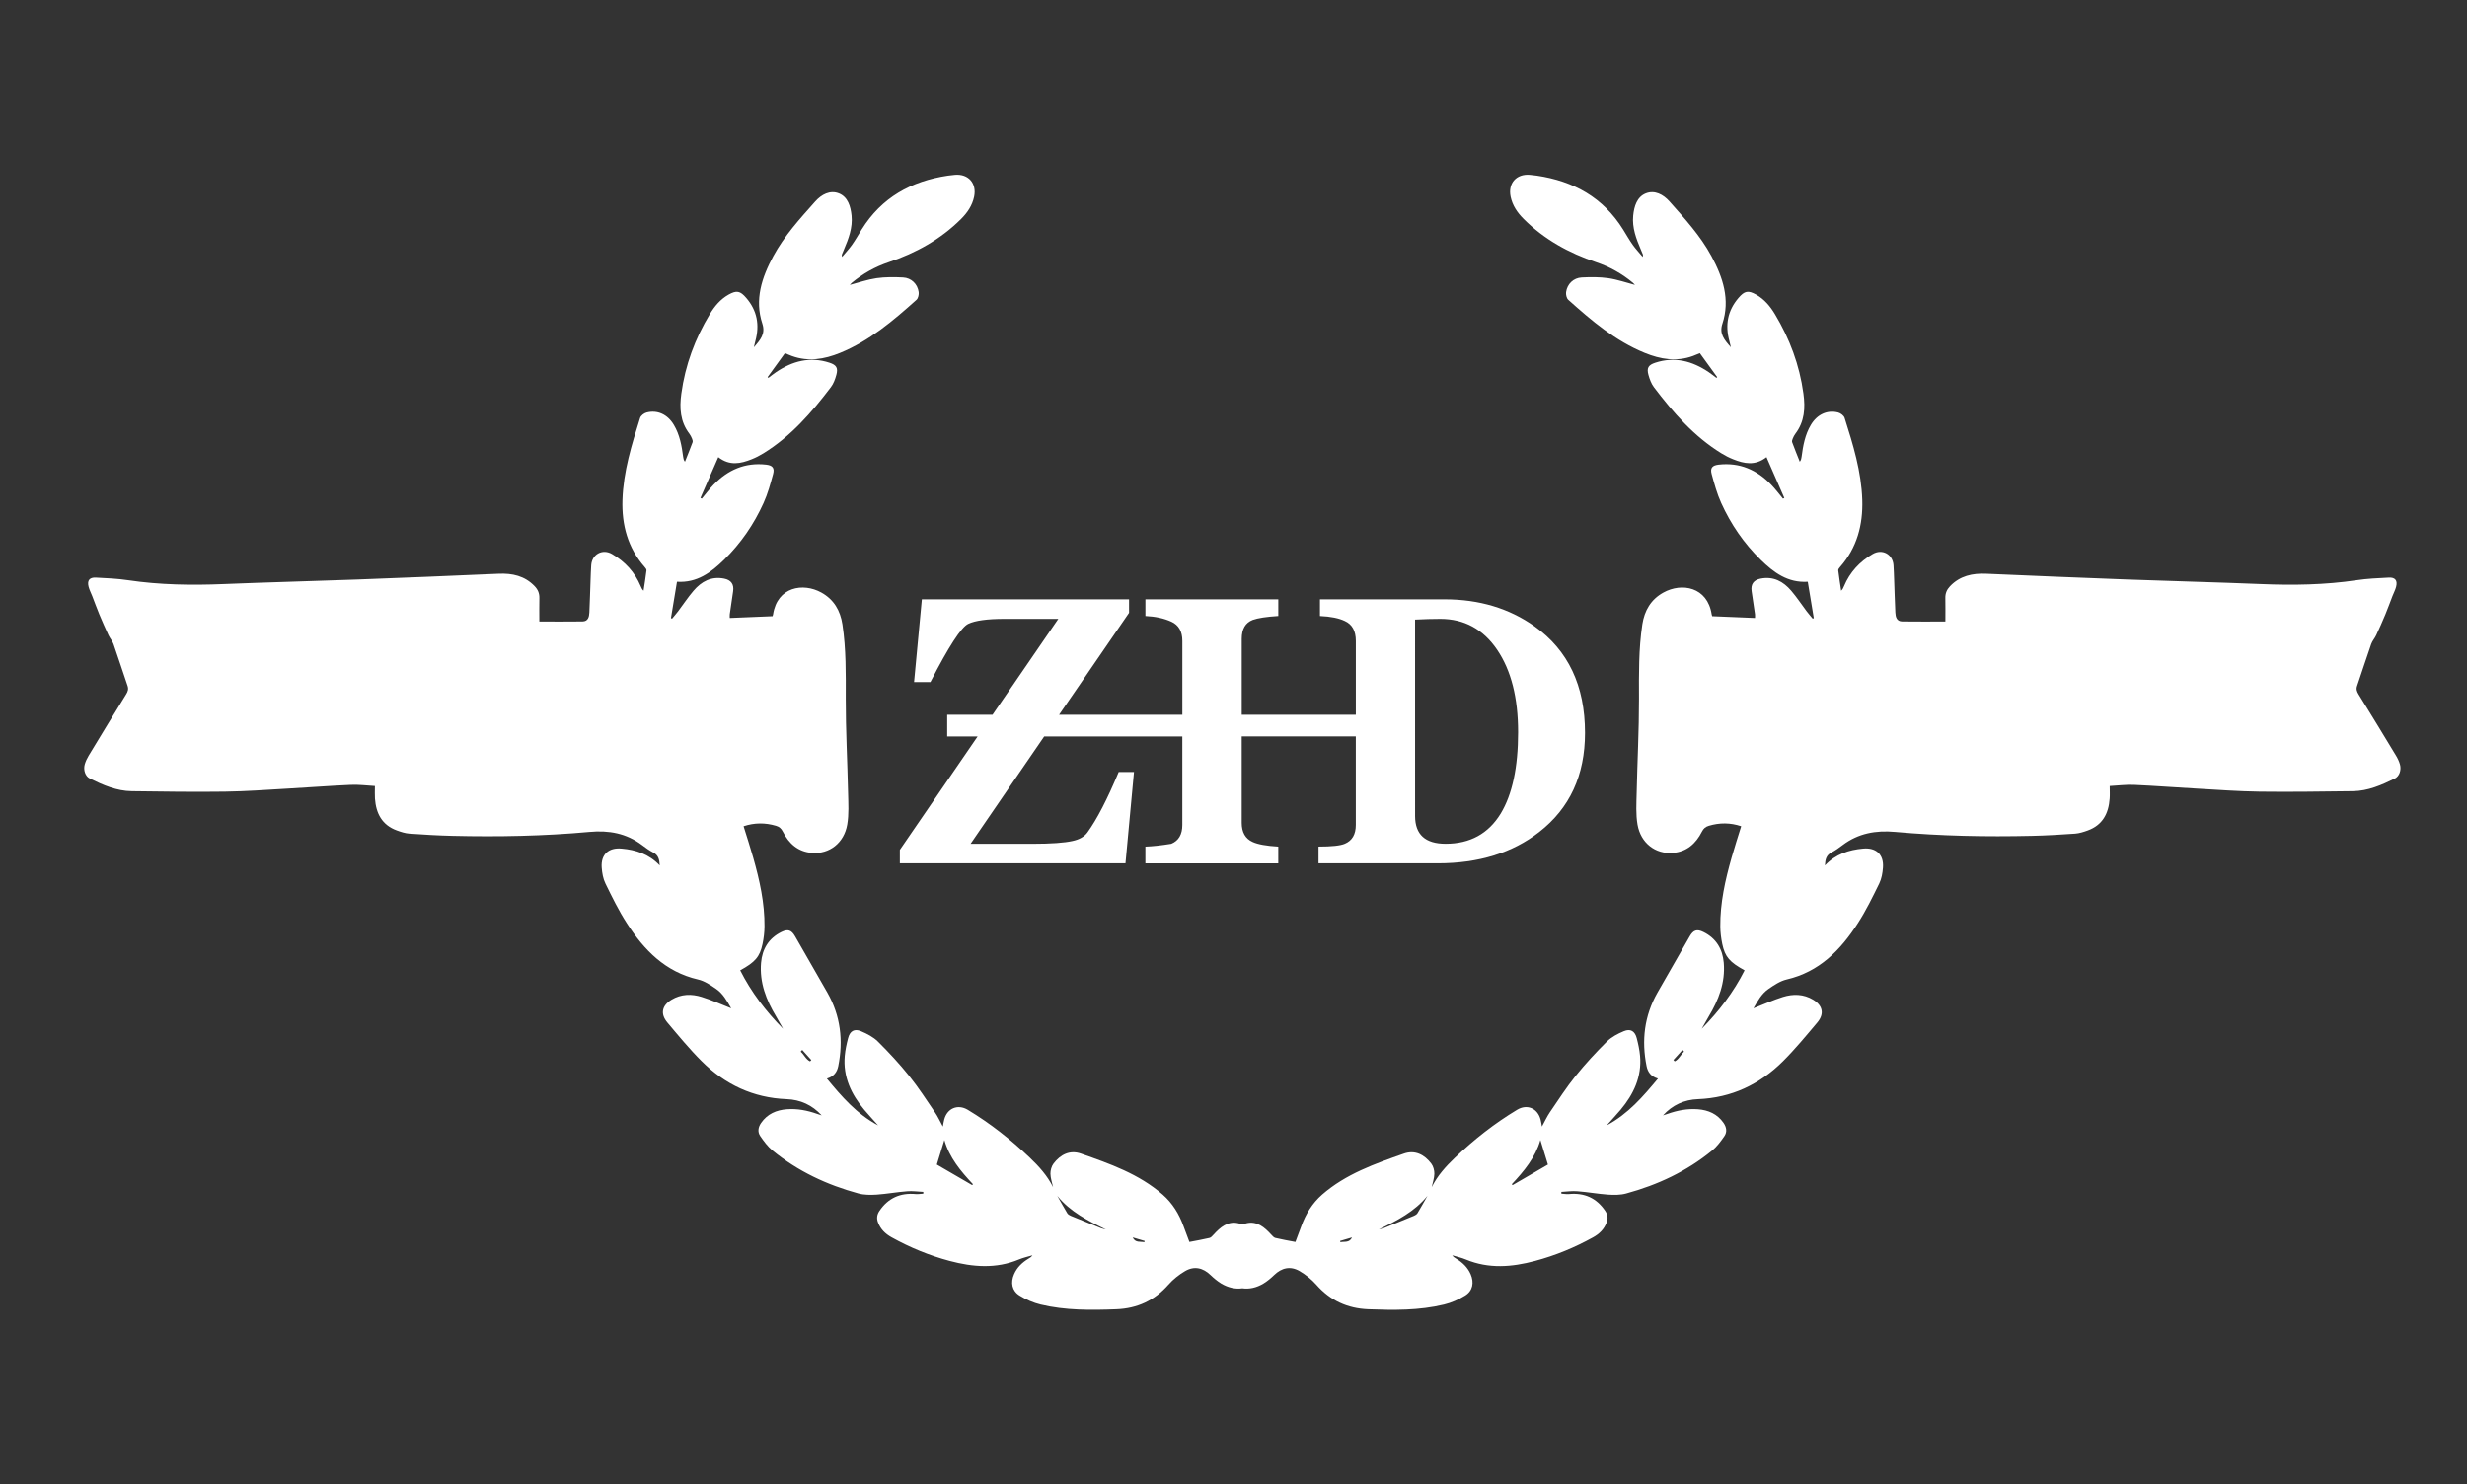
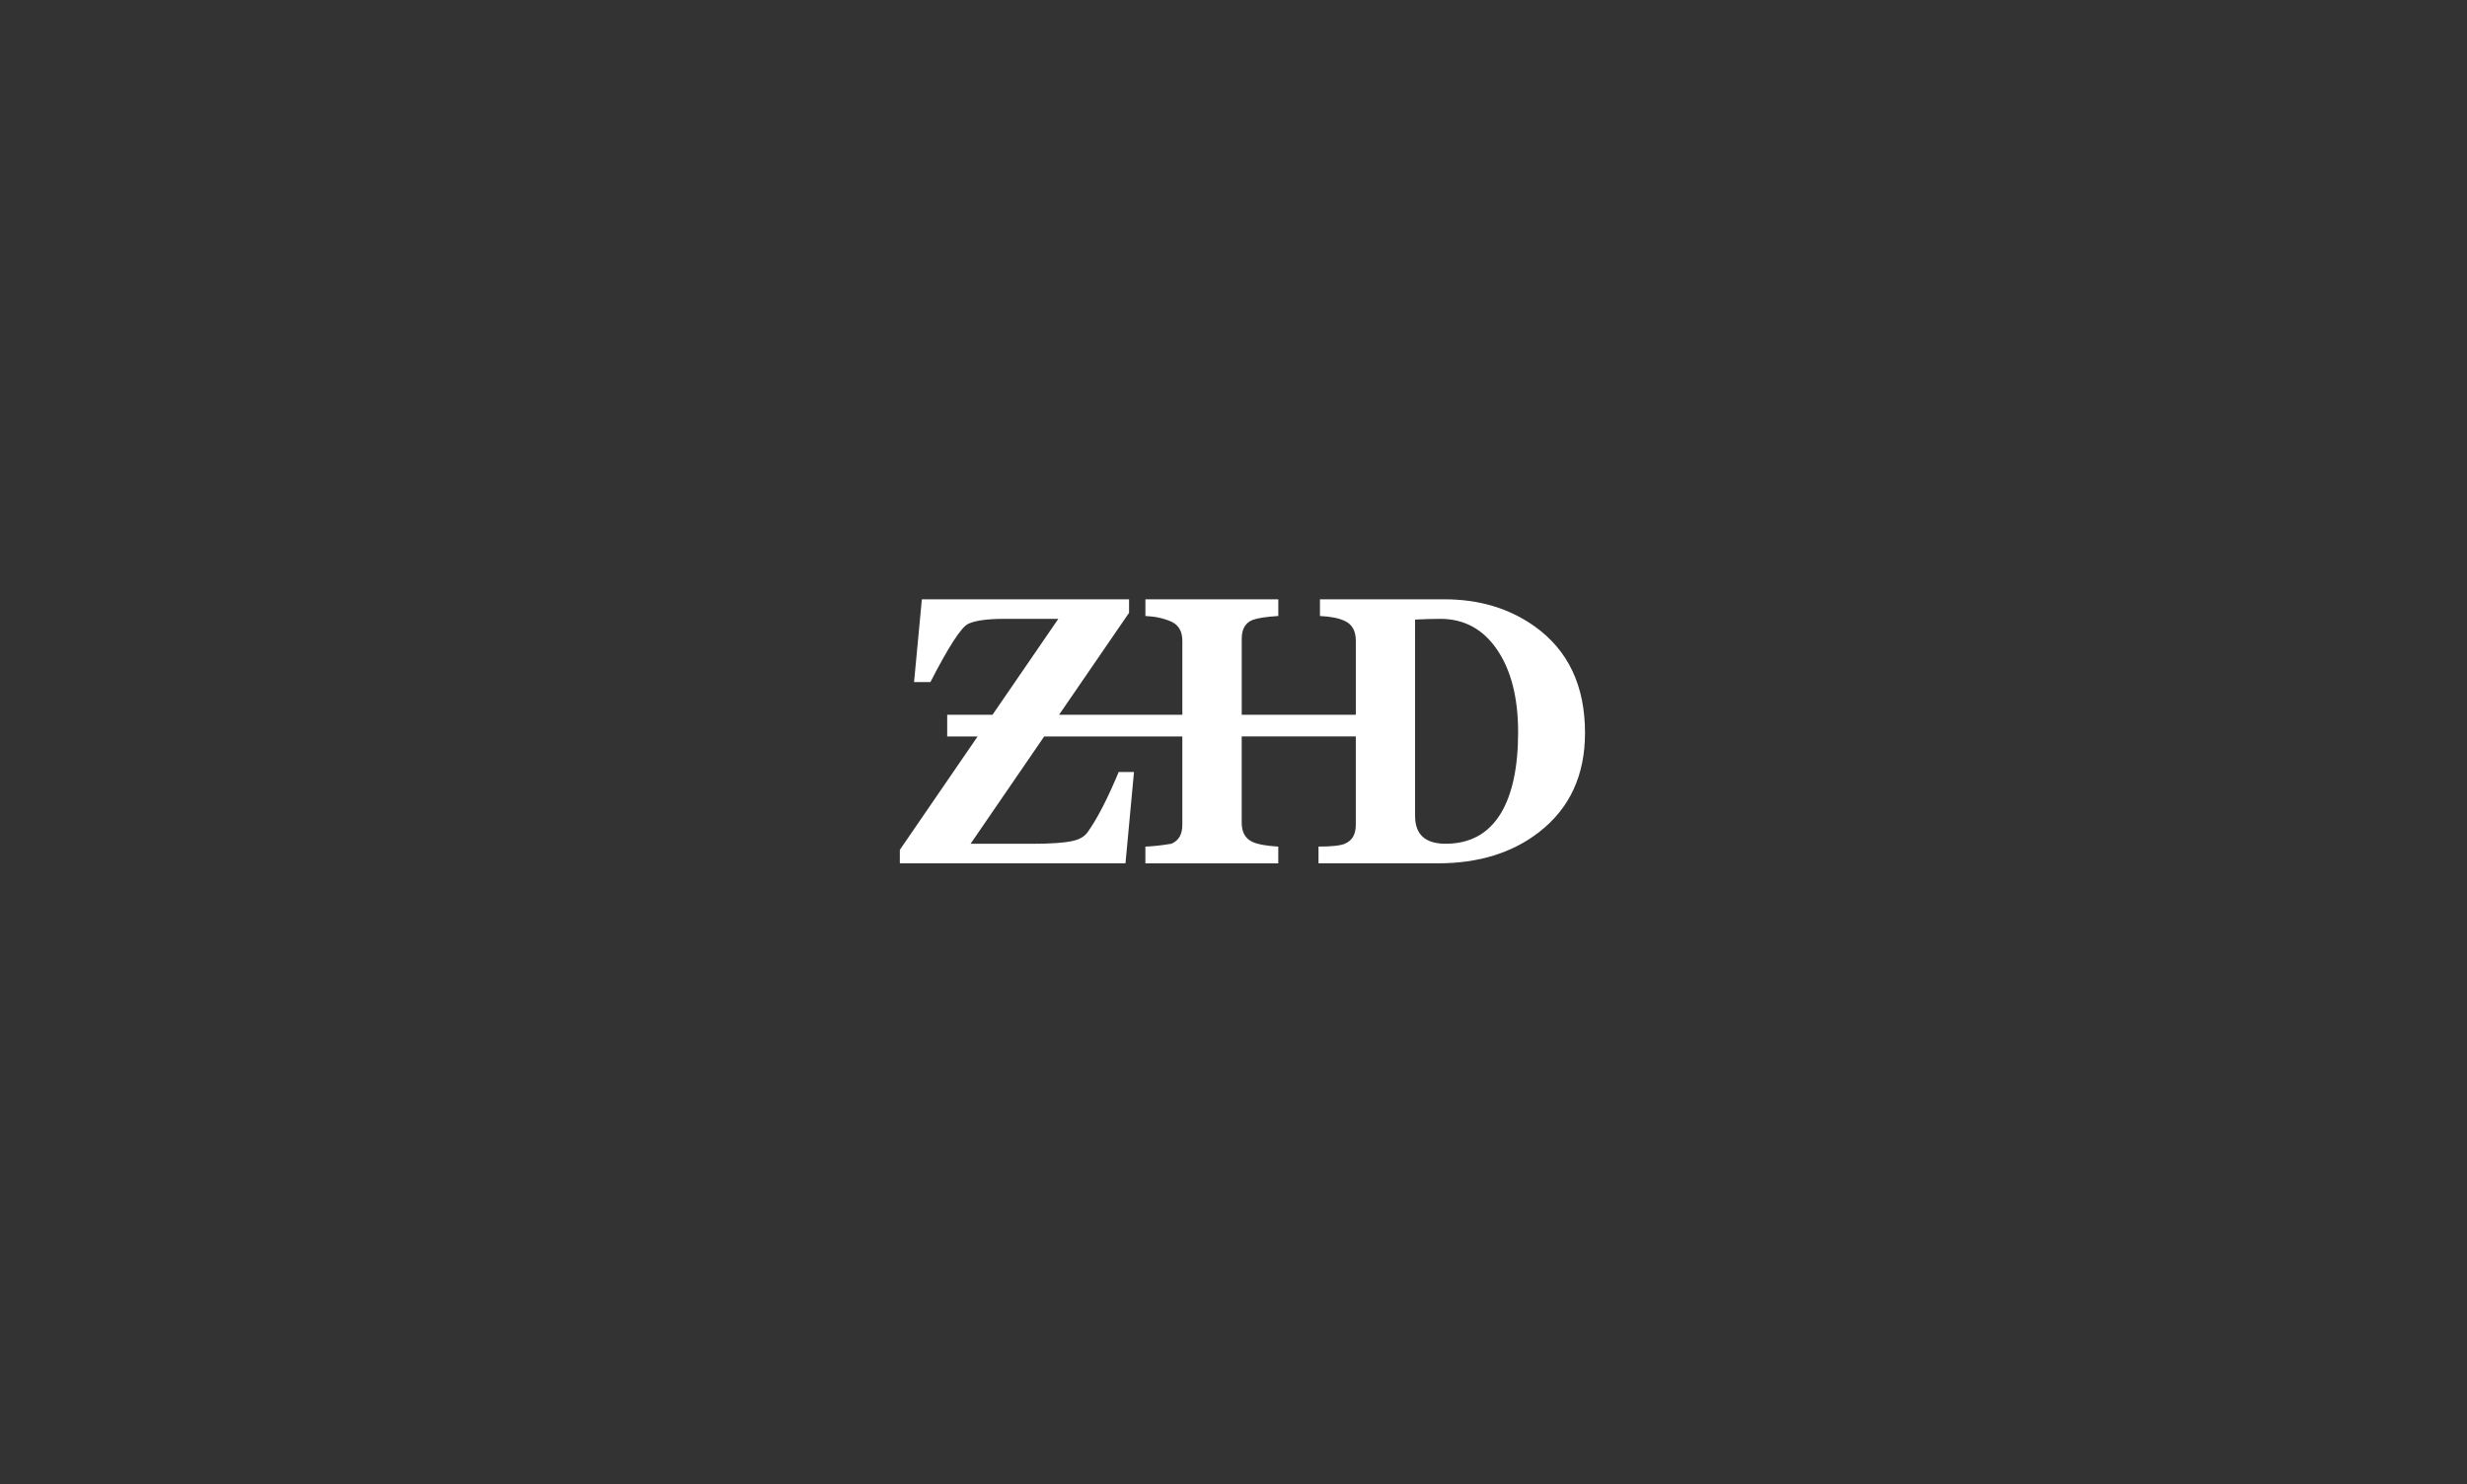
<svg xmlns="http://www.w3.org/2000/svg" version="1.1" id="Layer_1" x="0px" y="0px" width="113px" height="68px" viewBox="0 0 113 68" enable-background="new 0 0 113 68" xml:space="preserve">
  <rect x="0" y="0" width="113" height="68" fill="#333333" stroke="none" />
  <g>
-     <path fill="#FFFFFF" d="M109.929,35.016c-0.04-0.138-0.103-0.274-0.178-0.397c-0.568-0.941-1.14-1.88-1.718-2.815   c-0.078-0.127-0.118-0.237-0.066-0.384c0.218-0.638,0.424-1.281,0.646-1.918c0.05-0.142,0.161-0.262,0.226-0.4   c0.148-0.318,0.29-0.638,0.424-0.962c0.114-0.275,0.214-0.556,0.322-0.833c0.055-0.143,0.13-0.281,0.168-0.428   c0.074-0.288-0.039-0.435-0.337-0.42c-0.491,0.025-0.986,0.046-1.472,0.119c-1.452,0.216-2.909,0.237-4.373,0.177   c-2.044-0.084-4.089-0.133-6.134-0.209c-2.152-0.08-4.304-0.169-6.455-0.263c-0.635-0.028-1.207,0.093-1.664,0.573   c-0.147,0.156-0.218,0.325-0.213,0.539c0.008,0.359,0.002,0.72,0.002,1.075c-0.664,0-1.322,0.007-1.98-0.003   c-0.251-0.004-0.302-0.207-0.312-0.41c-0.023-0.5-0.037-1-0.055-1.499c-0.008-0.223-0.014-0.446-0.029-0.668   c-0.034-0.502-0.518-0.765-0.953-0.511c-0.596,0.348-1.045,0.831-1.314,1.472c-0.029,0.069-0.057,0.14-0.131,0.21   c-0.046-0.31-0.097-0.62-0.133-0.932c-0.006-0.048,0.044-0.112,0.084-0.156c0.775-0.882,1.052-1.928,1.016-3.076   c-0.042-1.299-0.421-2.527-0.809-3.751c-0.033-0.105-0.179-0.217-0.292-0.247c-0.501-0.131-0.965,0.085-1.25,0.56   c-0.271,0.452-0.363,0.959-0.429,1.472c-0.009,0.072-0.021,0.144-0.082,0.222c-0.118-0.297-0.239-0.593-0.349-0.893   c-0.019-0.048,0.005-0.118,0.027-0.17c0.032-0.078,0.07-0.156,0.121-0.222c0.421-0.555,0.458-1.175,0.367-1.839   c-0.178-1.31-0.629-2.515-1.306-3.641c-0.215-0.358-0.481-0.678-0.855-0.89c-0.373-0.21-0.536-0.174-0.815,0.152   c-0.497,0.582-0.615,1.238-0.417,1.964c0.021,0.078,0.038,0.157,0.071,0.295c-0.304-0.343-0.541-0.619-0.389-1.079   c0.366-1.109,0.023-2.125-0.5-3.094c-0.505-0.935-1.22-1.716-1.92-2.504c-0.287-0.323-0.681-0.537-1.092-0.371   c-0.405,0.164-0.531,0.596-0.573,1.015c-0.055,0.555,0.137,1.061,0.35,1.558c0.033,0.078,0.065,0.156,0.097,0.235   c0.004,0.012-0.002,0.028-0.011,0.101c-0.169-0.203-0.324-0.367-0.454-0.55c-0.16-0.226-0.297-0.467-0.443-0.703   c-0.912-1.469-2.272-2.222-3.947-2.471c-0.107-0.016-0.214-0.027-0.322-0.037c-0.62-0.056-1.012,0.385-0.885,1   c0.085,0.406,0.31,0.735,0.598,1.021c0.939,0.938,2.07,1.561,3.317,1.981c0.622,0.209,1.179,0.521,1.681,0.938   c0.037,0.031,0.068,0.071,0.098,0.102c-0.409-0.106-0.809-0.248-1.221-0.308c-0.398-0.057-0.812-0.053-1.216-0.033   c-0.378,0.019-0.665,0.298-0.716,0.669c-0.016,0.114,0.021,0.284,0.1,0.354c1.067,0.957,2.157,1.885,3.508,2.435   c0.715,0.291,1.447,0.414,2.202,0.139c0.1-0.036,0.197-0.079,0.316-0.128c0.267,0.368,0.531,0.732,0.794,1.096   c-0.012,0.011-0.023,0.022-0.036,0.034c-0.118-0.088-0.232-0.18-0.354-0.263c-0.751-0.507-1.555-0.723-2.448-0.429   c-0.312,0.103-0.399,0.237-0.311,0.555c0.055,0.197,0.129,0.404,0.25,0.564c0.882,1.162,1.833,2.257,3.095,3.033   c0.169,0.104,0.35,0.197,0.534,0.27c0.501,0.2,1.005,0.312,1.529-0.096c0.279,0.639,0.547,1.253,0.816,1.868   c-0.021,0.011-0.042,0.021-0.062,0.032c-0.178-0.213-0.345-0.438-0.537-0.637c-0.655-0.682-1.446-1.029-2.404-0.921   c-0.294,0.034-0.4,0.149-0.326,0.428c0.122,0.45,0.247,0.906,0.438,1.328c0.441,0.976,1.041,1.85,1.808,2.601   c0.594,0.582,1.24,1.066,2.157,1.008c0.093,0.562,0.185,1.112,0.276,1.662c-0.016,0.01-0.032,0.02-0.048,0.03   c-0.092-0.112-0.19-0.221-0.278-0.338c-0.236-0.313-0.452-0.643-0.706-0.94c-0.364-0.427-0.817-0.674-1.405-0.557   c-0.32,0.064-0.458,0.261-0.41,0.579c0.052,0.35,0.104,0.7,0.154,1.049c0.007,0.051,0,0.103,0,0.174   c-0.665-0.027-1.314-0.054-1.961-0.081c-0.011-0.04-0.02-0.061-0.023-0.083c-0.195-1.265-1.374-1.464-2.21-1.001   c-0.574,0.317-0.87,0.826-0.967,1.464c-0.17,1.13-0.155,2.266-0.152,3.405c0.003,1.438-0.076,2.875-0.107,4.313   c-0.011,0.481-0.042,0.976,0.039,1.446c0.145,0.846,0.82,1.363,1.618,1.299c0.635-0.049,1.056-0.426,1.332-0.973   c0.073-0.147,0.169-0.225,0.318-0.269c0.493-0.146,0.98-0.146,1.481,0.021c-0.151,0.49-0.307,0.965-0.441,1.442   c-0.292,1.03-0.526,2.073-0.516,3.153c0.002,0.267,0.036,0.537,0.091,0.8c0.125,0.59,0.34,0.833,1.022,1.206   c-0.503,0.999-1.175,1.876-1.963,2.675c0.105-0.187,0.206-0.37,0.314-0.552c0.458-0.76,0.77-1.561,0.695-2.467   c-0.053-0.633-0.349-1.125-0.931-1.412c-0.301-0.148-0.464-0.09-0.63,0.201c-0.494,0.859-0.988,1.72-1.478,2.58   c-0.6,1.059-0.734,2.188-0.495,3.369c0.057,0.277,0.208,0.475,0.521,0.565c-0.684,0.823-1.362,1.614-2.348,2.144   c0.232-0.263,0.441-0.482,0.636-0.715c0.597-0.714,0.976-1.513,0.891-2.471c-0.024-0.275-0.085-0.549-0.153-0.813   c-0.083-0.32-0.287-0.445-0.592-0.315c-0.278,0.116-0.566,0.267-0.777,0.476c-0.501,0.497-0.984,1.02-1.426,1.568   c-0.428,0.531-0.801,1.111-1.186,1.675c-0.135,0.201-0.236,0.424-0.36,0.649c-0.021-0.115-0.036-0.221-0.062-0.32   c-0.136-0.52-0.621-0.725-1.077-0.448c-1.033,0.622-1.973,1.362-2.845,2.194c-0.419,0.398-0.801,0.822-1.064,1.348   c0.043-0.205,0.117-0.408,0.12-0.613c0.003-0.156-0.048-0.342-0.14-0.463c-0.314-0.416-0.75-0.637-1.256-0.459   c-1.327,0.465-2.66,0.932-3.745,1.879c-0.45,0.394-0.752,0.89-0.954,1.448c-0.091,0.253-0.188,0.503-0.269,0.72   c-0.322-0.062-0.623-0.112-0.919-0.184c-0.071-0.018-0.134-0.093-0.189-0.152c-0.307-0.336-0.652-0.636-1.137-0.52   c-0.062,0.016-0.122,0.036-0.183,0.055c-0.061-0.019-0.121-0.039-0.183-0.055c-0.484-0.116-0.83,0.184-1.137,0.52   c-0.055,0.061-0.118,0.137-0.189,0.152c-0.296,0.07-0.597,0.122-0.919,0.184c-0.081-0.217-0.178-0.467-0.269-0.72   c-0.202-0.56-0.505-1.056-0.954-1.448c-1.085-0.947-2.418-1.414-3.745-1.879c-0.507-0.178-0.942,0.043-1.256,0.459   c-0.092,0.121-0.143,0.307-0.141,0.463c0.003,0.205,0.077,0.408,0.121,0.613c-0.263-0.525-0.645-0.949-1.064-1.348   c-0.873-0.832-1.812-1.572-2.845-2.194c-0.457-0.274-0.942-0.069-1.077,0.448c-0.027,0.1-0.041,0.205-0.063,0.32   c-0.124-0.227-0.224-0.448-0.36-0.649c-0.385-0.563-0.758-1.144-1.186-1.675c-0.441-0.551-0.925-1.071-1.426-1.568   c-0.21-0.209-0.498-0.359-0.777-0.476c-0.305-0.13-0.509-0.005-0.591,0.315c-0.069,0.266-0.129,0.537-0.153,0.813   c-0.085,0.958,0.293,1.757,0.892,2.471c0.194,0.23,0.402,0.452,0.635,0.715c-0.985-0.527-1.664-1.318-2.347-2.144   c0.313-0.091,0.464-0.288,0.521-0.565c0.239-1.183,0.105-2.312-0.495-3.369c-0.49-0.86-0.985-1.721-1.479-2.58   c-0.166-0.291-0.329-0.351-0.63-0.201c-0.582,0.287-0.878,0.779-0.931,1.412c-0.075,0.906,0.237,1.707,0.695,2.467   c0.108,0.182,0.209,0.365,0.314,0.552c-0.789-0.799-1.46-1.676-1.964-2.675c0.682-0.373,0.897-0.616,1.022-1.206   c0.056-0.263,0.089-0.533,0.091-0.8c0.01-1.08-0.224-2.123-0.516-3.153c-0.135-0.479-0.291-0.952-0.442-1.442   c0.5-0.166,0.988-0.166,1.482-0.021c0.148,0.044,0.244,0.12,0.317,0.269c0.275,0.547,0.697,0.924,1.331,0.973   c0.798,0.064,1.473-0.453,1.618-1.299c0.08-0.472,0.05-0.965,0.039-1.446c-0.031-1.438-0.11-2.875-0.107-4.313   c0.002-1.14,0.019-2.275-0.152-3.405c-0.097-0.639-0.393-1.147-0.967-1.464c-0.836-0.463-2.016-0.263-2.21,1.001   c-0.003,0.022-0.012,0.043-0.023,0.083c-0.647,0.027-1.297,0.054-1.961,0.081c0-0.071-0.006-0.123,0.001-0.174   c0.049-0.35,0.101-0.7,0.153-1.049c0.047-0.318-0.091-0.515-0.41-0.579c-0.589-0.117-1.041,0.13-1.405,0.557   c-0.254,0.297-0.47,0.628-0.706,0.94c-0.088,0.117-0.186,0.226-0.278,0.338c-0.016-0.01-0.032-0.02-0.048-0.03   c0.091-0.55,0.183-1.101,0.276-1.662c0.917,0.059,1.563-0.426,2.157-1.008c0.767-0.751,1.367-1.625,1.808-2.601   c0.192-0.422,0.316-0.878,0.438-1.328c0.075-0.279-0.031-0.395-0.325-0.428c-0.958-0.108-1.749,0.24-2.404,0.921   c-0.192,0.199-0.359,0.424-0.537,0.637c-0.021-0.01-0.042-0.021-0.062-0.032c0.268-0.614,0.537-1.229,0.816-1.868   c0.523,0.408,1.027,0.296,1.528,0.096c0.185-0.073,0.365-0.166,0.535-0.27c1.261-0.775,2.213-1.871,3.095-3.033   c0.122-0.16,0.196-0.367,0.25-0.564c0.088-0.318,0-0.453-0.311-0.555c-0.893-0.294-1.696-0.079-2.448,0.429   c-0.122,0.083-0.236,0.174-0.354,0.263c-0.012-0.011-0.024-0.022-0.036-0.034c0.263-0.364,0.527-0.729,0.794-1.096   c0.12,0.049,0.216,0.092,0.317,0.128c0.754,0.275,1.486,0.152,2.202-0.139c1.35-0.549,2.44-1.478,3.507-2.435   c0.079-0.071,0.115-0.241,0.1-0.354c-0.051-0.371-0.338-0.651-0.716-0.669c-0.405-0.02-0.818-0.024-1.217,0.033   c-0.412,0.06-0.812,0.201-1.22,0.308c0.03-0.031,0.06-0.071,0.098-0.102c0.503-0.417,1.06-0.729,1.681-0.938   c1.246-0.42,2.378-1.043,3.317-1.981c0.287-0.286,0.512-0.615,0.597-1.021c0.127-0.615-0.265-1.056-0.885-1   c-0.107,0.01-0.214,0.021-0.321,0.037c-1.676,0.249-3.035,1.002-3.948,2.471c-0.146,0.236-0.283,0.477-0.443,0.703   c-0.129,0.183-0.284,0.347-0.453,0.55c-0.008-0.072-0.015-0.089-0.011-0.101c0.031-0.079,0.063-0.157,0.097-0.235   c0.213-0.498,0.405-1.003,0.35-1.558c-0.042-0.419-0.169-0.852-0.574-1.015c-0.411-0.166-0.805,0.048-1.092,0.371   c-0.7,0.788-1.415,1.569-1.92,2.504c-0.523,0.968-0.866,1.985-0.5,3.094c0.151,0.46-0.086,0.736-0.389,1.079   c0.033-0.139,0.05-0.218,0.071-0.295c0.198-0.726,0.08-1.383-0.417-1.964c-0.279-0.326-0.442-0.362-0.815-0.152   c-0.373,0.211-0.64,0.531-0.855,0.89c-0.677,1.126-1.128,2.332-1.306,3.641c-0.091,0.665-0.055,1.285,0.367,1.839   c0.05,0.066,0.089,0.144,0.121,0.222c0.021,0.052,0.045,0.122,0.027,0.17c-0.11,0.3-0.232,0.595-0.35,0.893   c-0.061-0.078-0.072-0.149-0.082-0.222c-0.066-0.513-0.157-1.02-0.429-1.472c-0.285-0.475-0.749-0.691-1.25-0.56   c-0.113,0.03-0.258,0.142-0.292,0.247c-0.388,1.224-0.767,2.453-0.809,3.751c-0.037,1.148,0.241,2.194,1.016,3.076   c0.04,0.044,0.09,0.108,0.084,0.156c-0.037,0.312-0.087,0.622-0.134,0.932c-0.074-0.071-0.102-0.141-0.131-0.21   c-0.269-0.641-0.718-1.124-1.313-1.472c-0.435-0.254-0.919,0.009-0.953,0.511c-0.016,0.222-0.021,0.445-0.03,0.668   c-0.018,0.499-0.032,0.999-0.055,1.499c-0.009,0.203-0.06,0.406-0.312,0.41c-0.658,0.01-1.317,0.003-1.98,0.003   c0-0.355-0.006-0.715,0.002-1.075c0.005-0.214-0.065-0.383-0.213-0.539c-0.458-0.48-1.028-0.601-1.664-0.573   c-2.151,0.094-4.303,0.183-6.455,0.263c-2.044,0.076-4.09,0.125-6.134,0.209c-1.464,0.06-2.921,0.039-4.373-0.177   c-0.485-0.073-0.98-0.093-1.472-0.119c-0.298-0.015-0.411,0.132-0.336,0.42c0.038,0.147,0.112,0.285,0.167,0.428   c0.108,0.277,0.208,0.558,0.322,0.833c0.135,0.324,0.276,0.644,0.424,0.962c0.064,0.138,0.176,0.258,0.226,0.4   c0.223,0.637,0.429,1.28,0.647,1.918c0.05,0.147,0.012,0.257-0.066,0.384c-0.579,0.935-1.15,1.874-1.719,2.815   c-0.075,0.124-0.138,0.26-0.178,0.397c-0.073,0.256,0.027,0.549,0.23,0.647c0.609,0.301,1.232,0.573,1.927,0.581   c1.422,0.018,2.846,0.041,4.269,0.021c0.96-0.013,1.92-0.084,2.88-0.14c0.96-0.052,1.918-0.129,2.878-0.171   c0.363-0.018,0.728,0.033,1.107,0.053c0,0.219-0.01,0.396,0.002,0.571c0.048,0.683,0.324,1.217,1.003,1.464   c0.186,0.068,0.383,0.132,0.579,0.146c0.659,0.047,1.319,0.086,1.979,0.101c2.094,0.05,4.187,0.01,6.272-0.181   c0.882-0.08,1.682,0.063,2.398,0.602c0.166,0.126,0.335,0.249,0.519,0.344c0.23,0.12,0.28,0.312,0.294,0.59   c-0.497-0.522-1.094-0.715-1.747-0.772c-0.594-0.056-0.953,0.271-0.911,0.866c0.018,0.25,0.063,0.514,0.171,0.734   c0.303,0.619,0.608,1.246,0.981,1.822c0.789,1.227,1.763,2.229,3.262,2.575c0.296,0.067,0.575,0.257,0.832,0.435   c0.31,0.213,0.49,0.541,0.686,0.885c-0.479-0.188-0.907-0.383-1.352-0.521c-0.467-0.146-0.943-0.136-1.382,0.128   c-0.44,0.267-0.523,0.647-0.19,1.043c0.509,0.604,1.015,1.222,1.574,1.777c1.069,1.065,2.36,1.676,3.888,1.735   c0.634,0.023,1.172,0.27,1.606,0.744c-0.071-0.023-0.143-0.046-0.213-0.07c-0.446-0.158-0.905-0.246-1.38-0.211   c-0.482,0.037-0.895,0.213-1.181,0.627c-0.136,0.195-0.171,0.412-0.038,0.604c0.164,0.238,0.342,0.48,0.563,0.661   c1.16,0.95,2.492,1.573,3.932,1.966c0.266,0.072,0.562,0.07,0.84,0.053c0.467-0.033,0.93-0.119,1.396-0.154   c0.243-0.02,0.49,0.017,0.736,0.029c0,0.026,0,0.055,0,0.082c-0.115,0.006-0.231,0.026-0.345,0.018   c-0.707-0.066-1.264,0.18-1.664,0.771c-0.112,0.166-0.137,0.336-0.067,0.524c0.117,0.313,0.335,0.526,0.622,0.685   c0.845,0.469,1.73,0.834,2.663,1.082c1.062,0.282,2.119,0.369,3.168-0.066c0.2-0.084,0.415-0.131,0.623-0.192   c-0.051,0.075-0.114,0.114-0.18,0.153c-0.29,0.175-0.526,0.398-0.664,0.716c-0.166,0.381-0.098,0.76,0.254,0.976   c0.296,0.184,0.629,0.33,0.966,0.411c1.139,0.272,2.301,0.261,3.465,0.216c0.962-0.037,1.748-0.402,2.387-1.127   c0.214-0.242,0.484-0.457,0.764-0.621c0.419-0.244,0.821-0.151,1.165,0.182c0.148,0.143,0.311,0.277,0.486,0.386   c0.321,0.192,0.654,0.265,0.97,0.22c0.316,0.045,0.649-0.025,0.971-0.22c0.175-0.106,0.338-0.243,0.486-0.386   c0.344-0.333,0.746-0.426,1.165-0.182c0.28,0.164,0.549,0.379,0.764,0.621c0.639,0.725,1.424,1.09,2.387,1.127   c1.164,0.045,2.325,0.059,3.465-0.216c0.337-0.081,0.67-0.228,0.966-0.411c0.352-0.216,0.42-0.595,0.255-0.976   c-0.137-0.315-0.374-0.541-0.664-0.716c-0.065-0.039-0.129-0.078-0.18-0.153c0.208,0.063,0.422,0.108,0.622,0.192   c1.049,0.437,2.107,0.35,3.168,0.066c0.932-0.248,1.818-0.613,2.663-1.082c0.286-0.158,0.505-0.371,0.621-0.685   c0.071-0.188,0.046-0.358-0.066-0.524c-0.4-0.593-0.958-0.839-1.664-0.771c-0.114,0.01-0.23-0.012-0.345-0.018   c0-0.027,0-0.056-0.001-0.082c0.246-0.014,0.494-0.049,0.737-0.029c0.466,0.035,0.929,0.121,1.396,0.154   c0.279,0.019,0.575,0.021,0.84-0.053c1.44-0.393,2.771-1.016,3.931-1.966c0.221-0.181,0.4-0.423,0.563-0.661   c0.133-0.191,0.098-0.408-0.038-0.604c-0.286-0.414-0.699-0.59-1.18-0.627c-0.476-0.035-0.935,0.053-1.381,0.211   c-0.07,0.024-0.143,0.047-0.213,0.07c0.434-0.476,0.972-0.721,1.606-0.744c1.527-0.061,2.818-0.67,3.888-1.735   c0.56-0.558,1.065-1.173,1.574-1.777c0.332-0.396,0.25-0.776-0.19-1.043c-0.439-0.264-0.915-0.272-1.382-0.128   c-0.445,0.139-0.872,0.333-1.352,0.521c0.196-0.344,0.376-0.672,0.686-0.885c0.257-0.178,0.536-0.365,0.832-0.435   c1.5-0.347,2.474-1.351,3.262-2.575c0.373-0.576,0.677-1.203,0.981-1.822c0.108-0.222,0.153-0.484,0.171-0.734   c0.042-0.596-0.317-0.922-0.912-0.866c-0.652,0.06-1.249,0.25-1.747,0.772c0.015-0.278,0.064-0.47,0.295-0.59   c0.183-0.095,0.353-0.218,0.519-0.344c0.716-0.538,1.516-0.682,2.398-0.602c2.086,0.189,4.178,0.229,6.272,0.181   c0.66-0.015,1.32-0.054,1.979-0.101c0.195-0.016,0.392-0.078,0.578-0.146c0.679-0.247,0.955-0.781,1.002-1.464   c0.013-0.177,0.002-0.353,0.002-0.571c0.379-0.02,0.745-0.068,1.107-0.053c0.96,0.042,1.918,0.119,2.878,0.171   c0.96,0.056,1.92,0.127,2.88,0.14c1.423,0.02,2.847-0.006,4.269-0.021c0.694-0.008,1.317-0.28,1.926-0.581   C109.903,35.563,110.002,35.271,109.929,35.016z M37.104,48.62c-0.194-0.093-0.274-0.31-0.429-0.445   c0.023-0.026,0.047-0.053,0.07-0.079c0.139,0.155,0.279,0.307,0.417,0.463C37.144,48.578,37.124,48.6,37.104,48.62z M44.528,54.288   c-0.545-0.317-1.09-0.636-1.617-0.94c0.123-0.4,0.233-0.762,0.345-1.125c0.226,0.799,0.745,1.426,1.31,2.024   C44.553,54.26,44.54,54.273,44.528,54.288z M50.432,56.262c-0.463-0.186-0.925-0.373-1.386-0.566   c-0.06-0.024-0.128-0.066-0.16-0.118c-0.158-0.263-0.306-0.528-0.458-0.795c0.593,0.728,1.399,1.136,2.225,1.538   C50.579,56.3,50.502,56.289,50.432,56.262z M52.414,56.904c-0.187-0.041-0.409,0.041-0.532-0.219   c0.183,0.053,0.366,0.108,0.549,0.162C52.425,56.867,52.419,56.889,52.414,56.904z M61.399,56.904   c-0.006-0.018-0.011-0.037-0.017-0.057c0.183-0.054,0.366-0.109,0.548-0.162C61.808,56.945,61.586,56.863,61.399,56.904z    M64.927,55.576c-0.032,0.052-0.1,0.094-0.16,0.119c-0.461,0.193-0.923,0.381-1.386,0.566c-0.071,0.026-0.147,0.037-0.221,0.057   c0.825-0.401,1.632-0.811,2.225-1.537C65.233,55.048,65.085,55.314,64.927,55.576z M69.285,54.288   c-0.012-0.015-0.025-0.028-0.038-0.041c0.564-0.599,1.083-1.228,1.31-2.024c0.111,0.363,0.223,0.725,0.345,1.125   C70.375,53.652,69.831,53.971,69.285,54.288z M76.709,48.62c-0.02-0.021-0.039-0.042-0.059-0.063   c0.139-0.154,0.278-0.307,0.417-0.461c0.023,0.025,0.047,0.053,0.071,0.078C76.983,48.311,76.904,48.527,76.709,48.62z" />
    <path fill="#FFFFFF" d="M51.713,27.454h-9.488l-0.357,3.792h0.749c0.835-1.627,1.413-2.517,1.733-2.669   c0.319-0.152,0.871-0.228,1.652-0.228h2.474l-3.015,4.395h-2.075v0.992h1.394l-3.563,5.194v0.618h10.335l0.39-4.185h-0.7   c-0.521,1.248-0.998,2.17-1.432,2.769c-0.141,0.194-0.369,0.326-0.683,0.392c-0.369,0.084-0.983,0.129-1.839,0.129h-2.831   l3.372-4.917h6.327v4.054c0,0.435-0.168,0.722-0.504,0.862c-0.466,0.076-0.862,0.119-1.188,0.13v0.767h6.087v-0.767   c-0.542-0.032-0.934-0.103-1.172-0.212c-0.336-0.15-0.503-0.443-0.503-0.879v-3.956h2.614h2.612v4.054   c0,0.435-0.168,0.722-0.504,0.862c-0.195,0.086-0.597,0.13-1.204,0.13v0.767h5.469c1.866,0,3.412-0.479,4.638-1.433   c1.399-1.087,2.1-2.601,2.1-4.542c0-2.159-0.771-3.786-2.311-4.882c-1.162-0.824-2.534-1.237-4.117-1.237H60.46v0.765   c0.489,0.021,0.869,0.098,1.139,0.228c0.336,0.152,0.504,0.455,0.504,0.911v3.385h-2.612h-2.614v-3.483   c0-0.444,0.167-0.732,0.503-0.863c0.239-0.086,0.63-0.146,1.172-0.179v-0.765h-6.087v0.765c0.456,0.021,0.852,0.108,1.188,0.26   c0.336,0.153,0.504,0.445,0.504,0.879v3.385h-5.646l3.205-4.67v-0.619H51.713z M64.817,28.382c0.412-0.021,0.798-0.033,1.156-0.033   c1.096,0,1.963,0.473,2.604,1.416c0.641,0.944,0.96,2.203,0.96,3.776c0,1.605-0.266,2.848-0.797,3.727   c-0.564,0.922-1.405,1.383-2.522,1.383c-0.933,0-1.4-0.422-1.4-1.27L64.817,28.382L64.817,28.382z" />
  </g>
</svg>